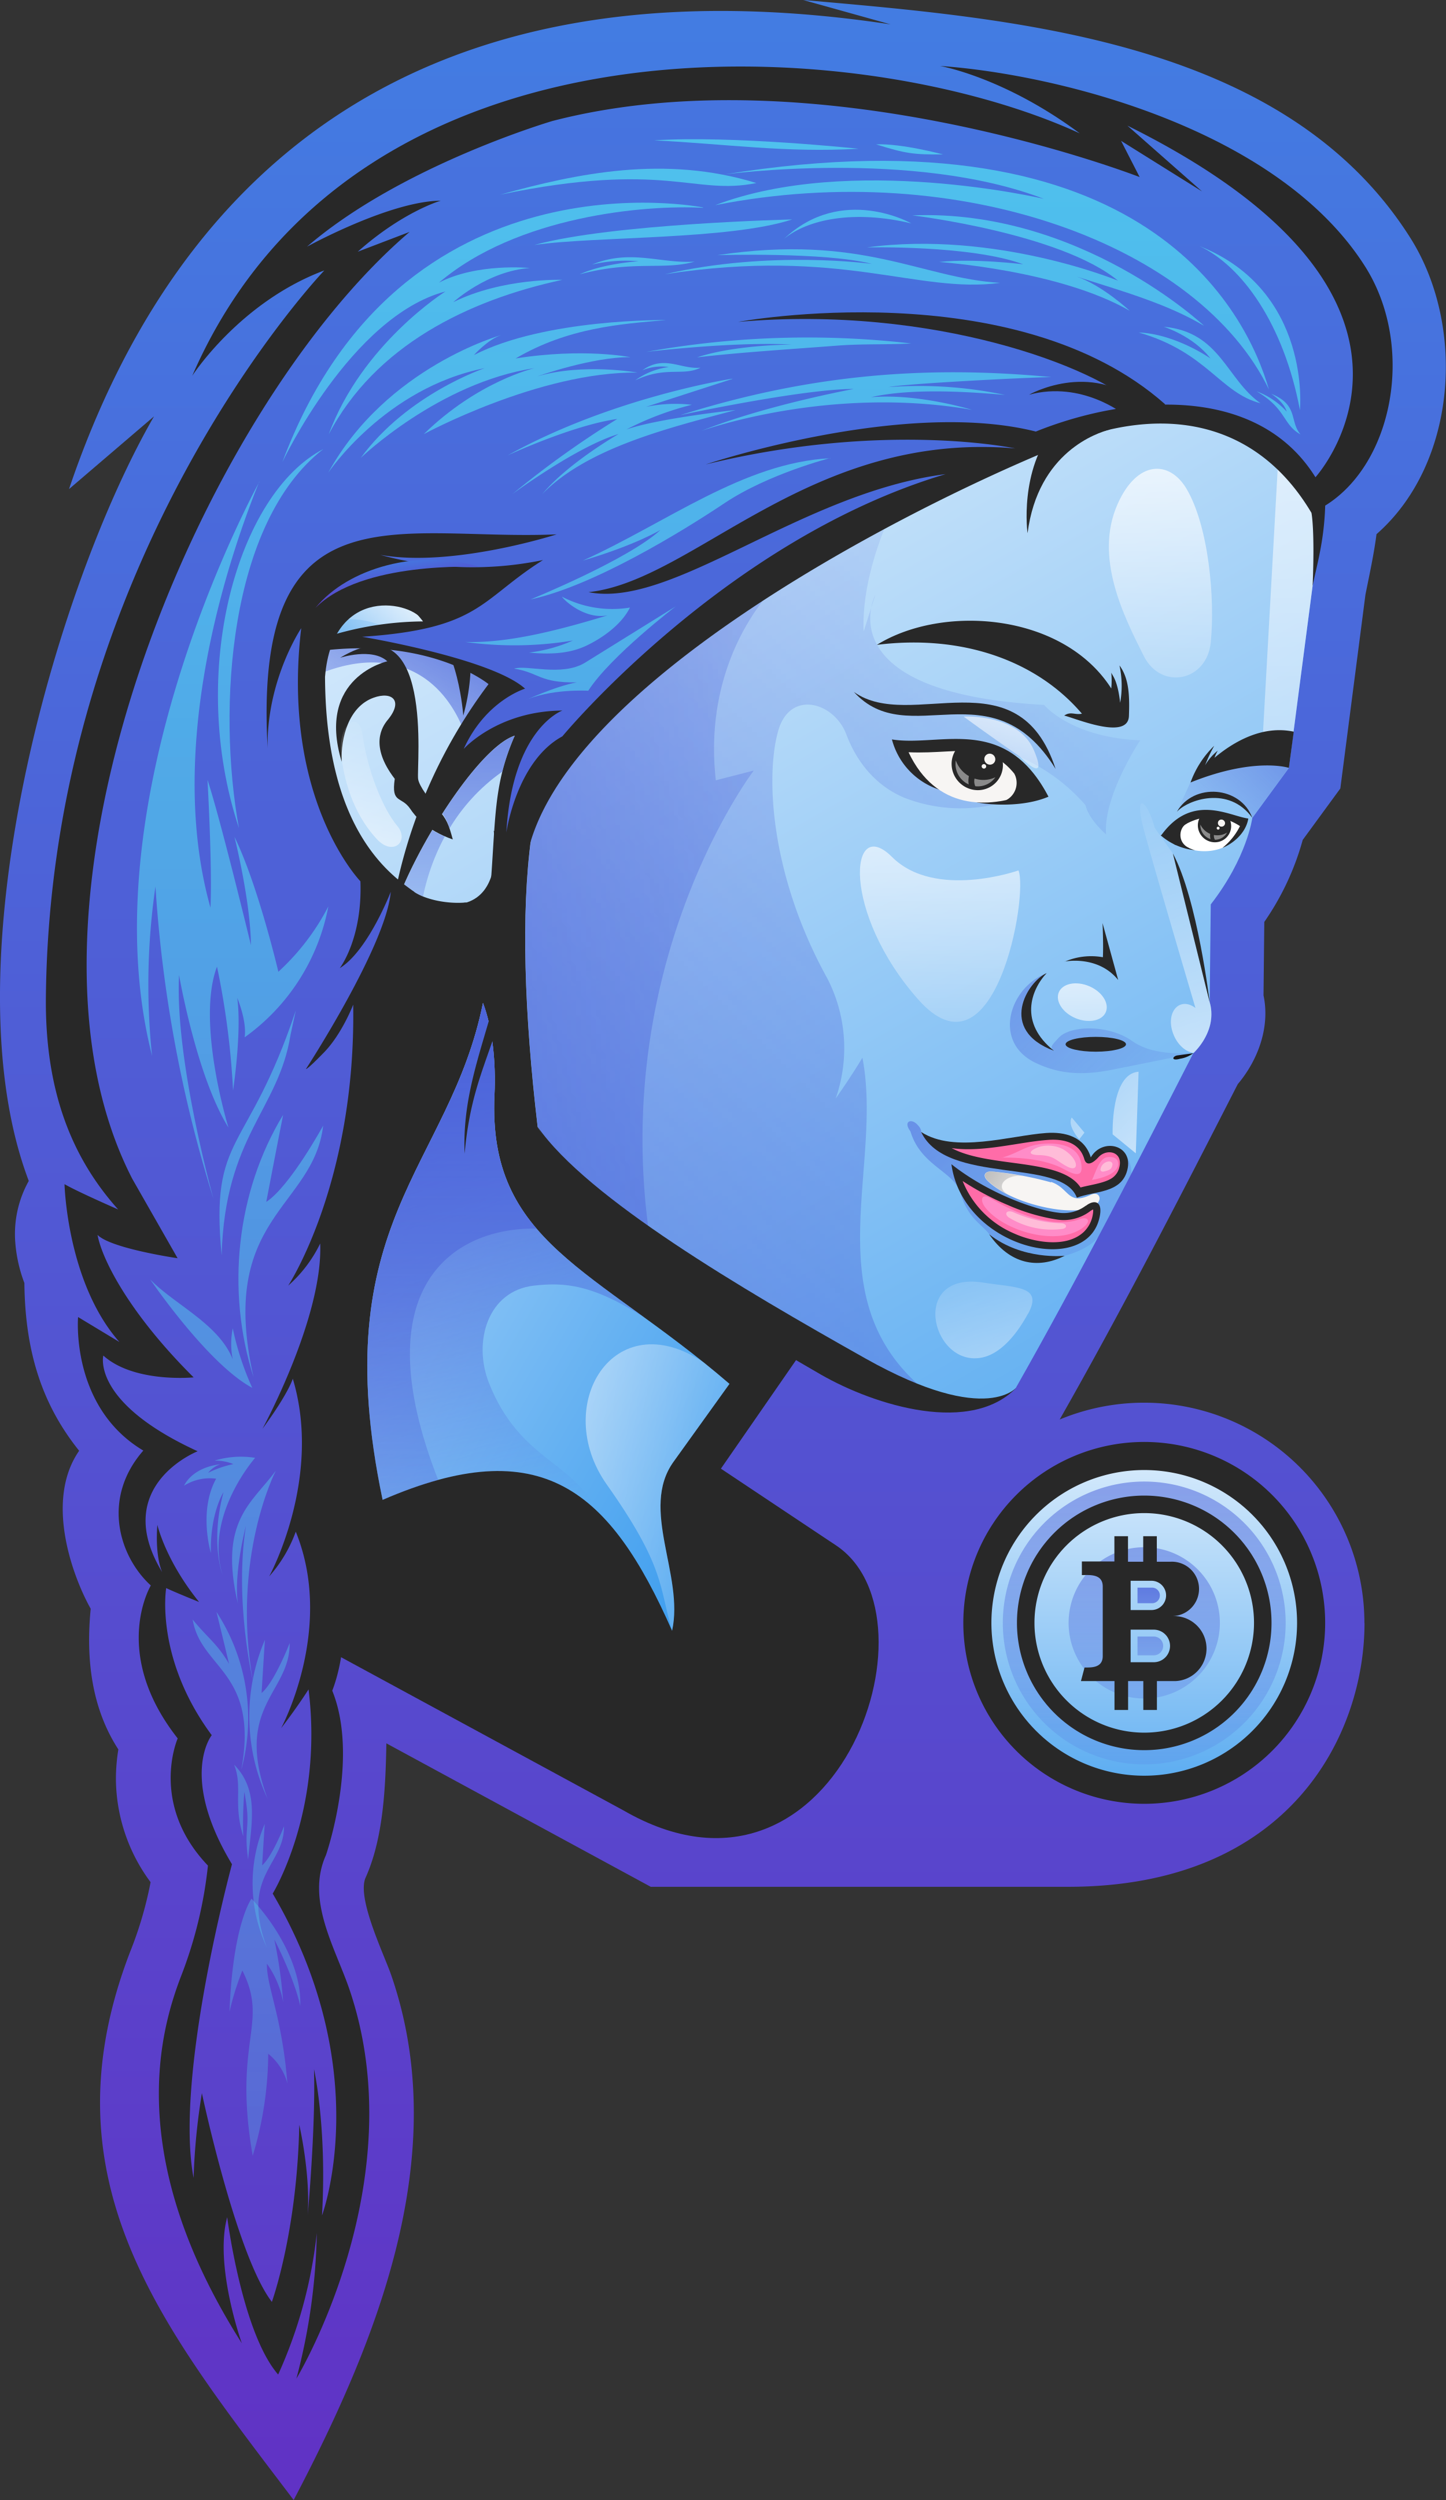
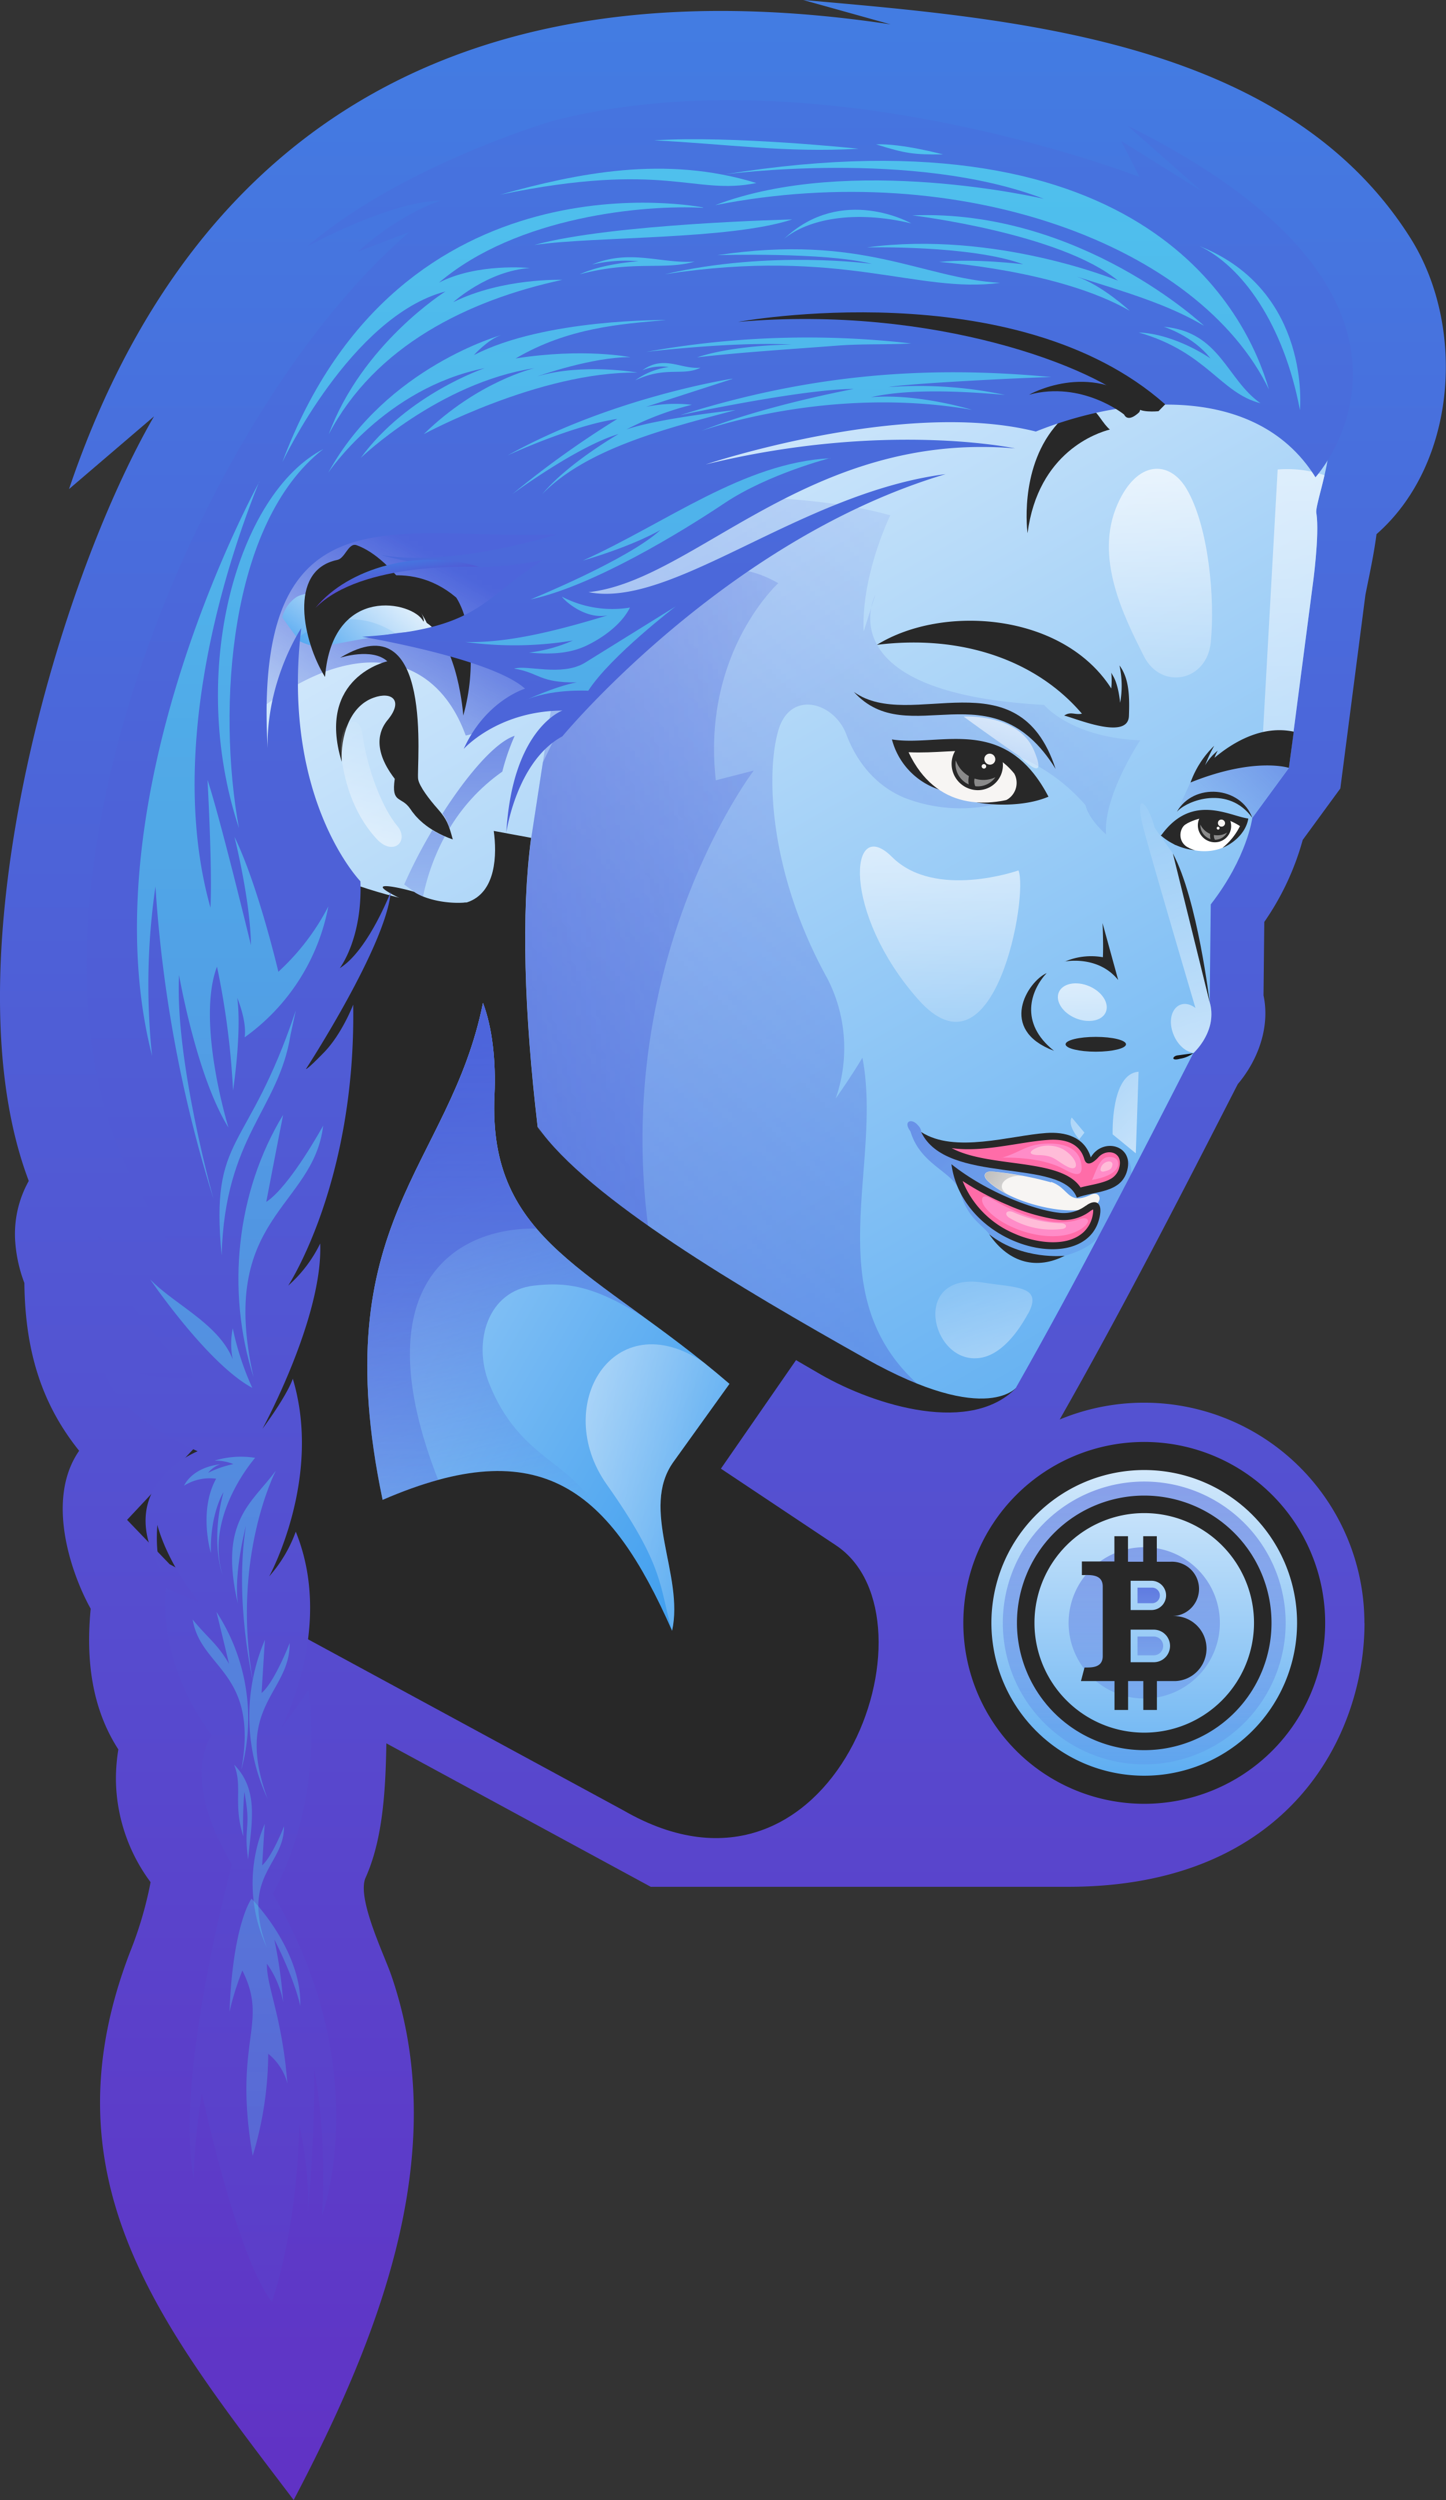
<svg xmlns="http://www.w3.org/2000/svg" xmlns:xlink="http://www.w3.org/1999/xlink" viewBox="0 0 296.52 512.62">
  <rect x="0" y="0" width="296.52" height="512.62" fill="#333333" stroke="none" />
  <defs>
    <style>.cls-1{fill:url(#linear-gradient);}.cls-2{fill:url(#linear-gradient-2);}.cls-3{fill:url(#linear-gradient-3);}.cls-4{fill:url(#linear-gradient-4);}.cls-5{fill:url(#linear-gradient-5);}.cls-6{fill:url(#linear-gradient-6);}.cls-7{fill:url(#linear-gradient-7);}.cls-8{fill:url(#linear-gradient-8);}.cls-9{fill:url(#linear-gradient-9);}.cls-10{fill:url(#linear-gradient-10);}.cls-11{fill:url(#linear-gradient-11);}.cls-12{fill:url(#linear-gradient-12);}.cls-13{fill:url(#linear-gradient-13);}.cls-14{fill:url(#linear-gradient-14);}.cls-15{fill:url(#linear-gradient-15);}.cls-16{fill:url(#linear-gradient-16);}.cls-17{fill:url(#linear-gradient-17);}.cls-18{fill:url(#linear-gradient-18);}.cls-19{fill:url(#linear-gradient-19);}.cls-20{fill:url(#linear-gradient-20);}.cls-21{fill:url(#linear-gradient-21);}.cls-22{fill:url(#linear-gradient-22);}.cls-23{fill:url(#linear-gradient-23);}.cls-24{fill:url(#linear-gradient-24);}.cls-25{fill:url(#linear-gradient-25);}.cls-26{fill:url(#linear-gradient-26);}.cls-27{fill:url(#linear-gradient-27);}.cls-28{fill:url(#linear-gradient-28);}.cls-29{fill:url(#linear-gradient-29);}.cls-30{fill:url(#linear-gradient-30);}.cls-31{fill:url(#linear-gradient-31);}.cls-32{fill:url(#linear-gradient-32);}.cls-33{fill:url(#linear-gradient-33);}.cls-34{fill:url(#linear-gradient-34);}.cls-35{fill:url(#linear-gradient-35);}.cls-36{fill:url(#linear-gradient-36);}.cls-37{fill:url(#linear-gradient-37);}.cls-38{fill:url(#linear-gradient-38);}.cls-39{fill:url(#linear-gradient-39);}.cls-40{fill:url(#linear-gradient-40);}.cls-41{fill:url(#linear-gradient-41);}.cls-42{fill:url(#linear-gradient-42);}.cls-43{fill:url(#linear-gradient-43);}.cls-44{fill:url(#linear-gradient-44);}.cls-45{fill:url(#linear-gradient-45);}.cls-46{fill:url(#linear-gradient-46);}.cls-47{fill:url(#linear-gradient-47);}.cls-48{fill:url(#linear-gradient-48);}.cls-49{fill:url(#linear-gradient-49);}.cls-50{fill:url(#linear-gradient-50);}.cls-51{fill:url(#linear-gradient-51);}.cls-52{fill:url(#linear-gradient-52);}.cls-53{fill:url(#linear-gradient-53);}.cls-54{fill:url(#linear-gradient-54);}.cls-55{fill:url(#linear-gradient-55);}.cls-56{fill:url(#linear-gradient-56);}.cls-57{fill:url(#linear-gradient-57);}.cls-58{fill:url(#linear-gradient-58);}.cls-59{fill:url(#linear-gradient-59);}.cls-60{fill:url(#linear-gradient-60);}.cls-61{fill:url(#linear-gradient-61);}.cls-62{fill:#282828;}.cls-63{fill:url(#linear-gradient-62);}.cls-64{mask:url(#mask);}.cls-65{fill:#4d65db;}.cls-66{fill:url(#linear-gradient-63);}.cls-67{mask:url(#mask-2);}.cls-68{fill:#fff;}.cls-69{mask:url(#mask-3);}.cls-70{mask:url(#mask-4);}.cls-71{mask:url(#mask-5);}.cls-72{mask:url(#mask-6);}.cls-73{mask:url(#mask-7);}.cls-74{fill:#f7f5f3;}.cls-75{fill:#8a8a8a;}.cls-76{mask:url(#mask-8);}.cls-77{mask:url(#mask-9);}.cls-78{mask:url(#mask-10);}.cls-79{mask:url(#mask-11);}.cls-80{mask:url(#mask-12);}.cls-81{mask:url(#mask-13);}.cls-82{fill:#b3b3b3;}.cls-83{mask:url(#mask-14);}.cls-84{mask:url(#mask-15);}.cls-85{fill:url(#linear-gradient-64);}.cls-86{mask:url(#mask-16);}.cls-87{mask:url(#mask-17);}.cls-88{mask:url(#mask-18);}.cls-89{fill:#ff6ca8;}.cls-90{mask:url(#mask-19);}.cls-91{mask:url(#mask-20);}.cls-92{fill:#171717;}.cls-93{fill:#ff8cc8;}.cls-94{fill:#ffbcd8;}.cls-95{fill:url(#linear-gradient-65);}.cls-96{mask:url(#mask-21);}.cls-97{fill:url(#linear-gradient-66);}.cls-98{mask:url(#mask-22);}.cls-99{fill:url(#linear-gradient-67);}.cls-100{fill:url(#linear-gradient-68);}.cls-101{mask:url(#mask-23);}.cls-102{mask:url(#mask-24);}.cls-103{mask:url(#mask-25);}.cls-104{mask:url(#mask-26);}.cls-105{mask:url(#mask-27);}.cls-106{fill:url(#linear-gradient-69);}.cls-107{mask:url(#mask-28);}.cls-108{fill:#53e9f6;}.cls-109{mask:url(#mask-29);}.cls-110{mask:url(#mask-30);}.cls-111{mask:url(#mask-31);}.cls-112{mask:url(#mask-32);}.cls-113{mask:url(#mask-33);}.cls-114{mask:url(#mask-34);}.cls-115{mask:url(#mask-35);}.cls-116{mask:url(#mask-36);}.cls-117{mask:url(#mask-37);}.cls-118{mask:url(#mask-38);}.cls-119{mask:url(#mask-39);}.cls-120{mask:url(#mask-40);}.cls-121{mask:url(#mask-41);}.cls-122{mask:url(#mask-42);}.cls-123{mask:url(#mask-43);}.cls-124{mask:url(#mask-44);}.cls-125{mask:url(#mask-45);}.cls-126{mask:url(#mask-46);}.cls-127{mask:url(#mask-47);}.cls-128{mask:url(#mask-48);}.cls-129{mask:url(#mask-49);}.cls-130{mask:url(#mask-50);}.cls-131{mask:url(#mask-51);}.cls-132{mask:url(#mask-52);}.cls-133{mask:url(#mask-53);}.cls-134{mask:url(#mask-54);}.cls-135{mask:url(#mask-55);}.cls-136{mask:url(#mask-56);}.cls-137{mask:url(#mask-57);}.cls-138{mask:url(#mask-58);}.cls-139{mask:url(#mask-59);}.cls-140{mask:url(#mask-60);}.cls-141{fill:url(#linear-gradient-70);}</style>
    <linearGradient id="linear-gradient" x1="85.55" y1="349.3" x2="58.63" y2="302.69" gradientTransform="matrix(1, 0, 0, -1, 0, 461.44)" gradientUnits="userSpaceOnUse">
      <stop offset="0" stop-color="#fff" />
      <stop offset="1" stop-color="#fff" stop-opacity="0" />
    </linearGradient>
    <linearGradient id="linear-gradient-2" x1="91.7" y1="380.93" x2="70.35" y2="321.42" xlink:href="#linear-gradient" />
    <linearGradient id="linear-gradient-3" x1="210.8" y1="329.79" x2="199.72" y2="288.42" xlink:href="#linear-gradient" />
    <linearGradient id="linear-gradient-4" x1="215.38" y1="139.9" x2="196.55" y2="210.15" xlink:href="#linear-gradient" />
    <linearGradient id="linear-gradient-5" x1="199.98" y1="222.11" x2="213.31" y2="214.41" xlink:href="#linear-gradient" />
    <linearGradient id="linear-gradient-6" x1="171" y1="309.67" x2="247.85" y2="228.47" xlink:href="#linear-gradient" />
    <linearGradient id="linear-gradient-7" x1="221.95" y1="278.48" x2="221.95" y2="216.09" xlink:href="#linear-gradient" />
    <linearGradient id="linear-gradient-8" x1="62.7" y1="170.8" x2="160.3" y2="151.34" xlink:href="#linear-gradient" />
    <linearGradient id="linear-gradient-9" x1="92.78" y1="244.72" x2="117.49" y2="152.51" xlink:href="#linear-gradient" />
    <linearGradient id="linear-gradient-10" x1="92.67" y1="280.95" x2="92.67" y2="104.02" xlink:href="#linear-gradient" />
    <linearGradient id="linear-gradient-11" x1="192.78" y1="321.11" x2="192.78" y2="231.84" xlink:href="#linear-gradient" />
    <linearGradient id="linear-gradient-12" x1="258.92" y1="203.33" x2="232.79" y2="302.79" xlink:href="#linear-gradient" />
    <linearGradient id="linear-gradient-13" x1="146.93" y1="279.4" x2="239.1" y2="187.24" xlink:href="#linear-gradient" />
    <linearGradient id="linear-gradient-14" x1="234.65" y1="223.8" x2="234.65" y2="78.33" xlink:href="#linear-gradient" />
    <linearGradient id="linear-gradient-15" x1="234.65" y1="204.55" x2="234.65" y2="82.96" xlink:href="#linear-gradient" />
    <linearGradient id="linear-gradient-16" x1="235.9" y1="142.42" x2="235.9" y2="109.06" xlink:href="#linear-gradient" />
    <linearGradient id="linear-gradient-17" x1="235.5" y1="142.42" x2="235.5" y2="109.06" xlink:href="#linear-gradient" />
    <linearGradient id="linear-gradient-18" x1="85.86" y1="336.24" x2="87.71" y2="255.32" xlink:href="#linear-gradient" />
    <linearGradient id="linear-gradient-19" x1="97.35" y1="336.51" x2="99.2" y2="255.59" xlink:href="#linear-gradient" />
    <linearGradient id="linear-gradient-20" x1="67.01" y1="266.76" x2="79.74" y2="314.29" xlink:href="#linear-gradient" />
    <linearGradient id="linear-gradient-21" x1="47.74" y1="762.78" x2="47.74" y2="-204.58" xlink:href="#linear-gradient" />
    <linearGradient id="linear-gradient-22" x1="55.49" y1="762.78" x2="55.49" y2="-204.58" xlink:href="#linear-gradient" />
    <linearGradient id="linear-gradient-23" x1="177.55" y1="762.78" x2="177.55" y2="-204.58" xlink:href="#linear-gradient" />
    <linearGradient id="linear-gradient-24" x1="278.89" y1="327.43" x2="242.6" y2="288.98" xlink:href="#linear-gradient" />
    <linearGradient id="linear-gradient-25" x1="101.04" y1="762.78" x2="101.04" y2="-204.58" xlink:href="#linear-gradient" />
    <linearGradient id="linear-gradient-26" x1="101.96" y1="762.78" x2="101.96" y2="-204.58" xlink:href="#linear-gradient" />
    <linearGradient id="linear-gradient-27" x1="127.49" y1="762.78" x2="127.49" y2="-204.58" xlink:href="#linear-gradient" />
    <linearGradient id="linear-gradient-28" x1="256.32" y1="762.78" x2="256.32" y2="-204.58" xlink:href="#linear-gradient" />
    <linearGradient id="linear-gradient-29" x1="203.44" y1="762.78" x2="203.44" y2="-204.58" xlink:href="#linear-gradient" />
    <linearGradient id="linear-gradient-30" x1="212.33" y1="762.78" x2="212.33" y2="-204.58" xlink:href="#linear-gradient" />
    <linearGradient id="linear-gradient-31" x1="173.81" y1="762.78" x2="173.81" y2="-204.58" xlink:href="#linear-gradient" />
    <linearGradient id="linear-gradient-32" x1="155.11" y1="762.78" x2="155.11" y2="-204.58" xlink:href="#linear-gradient" />
    <linearGradient id="linear-gradient-33" x1="186.53" y1="762.78" x2="186.53" y2="-204.58" xlink:href="#linear-gradient" />
    <linearGradient id="linear-gradient-34" x1="245.99" y1="762.78" x2="245.99" y2="-204.58" xlink:href="#linear-gradient" />
    <linearGradient id="linear-gradient-35" x1="-33.61" y1="64.37" x2="252.63" y2="350.62" xlink:href="#linear-gradient" />
    <linearGradient id="linear-gradient-36" x1="262.2" y1="762.78" x2="262.2" y2="-204.58" xlink:href="#linear-gradient" />
    <linearGradient id="linear-gradient-37" x1="170.75" y1="762.78" x2="170.75" y2="-204.58" xlink:href="#linear-gradient" />
    <linearGradient id="linear-gradient-38" x1="136.01" y1="762.78" x2="136.01" y2="-204.58" xlink:href="#linear-gradient" />
    <linearGradient id="linear-gradient-39" x1="128.84" y1="762.78" x2="128.84" y2="-204.58" xlink:href="#linear-gradient" />
    <linearGradient id="linear-gradient-40" x1="159.69" y1="762.78" x2="159.69" y2="-204.58" xlink:href="#linear-gradient" />
    <linearGradient id="linear-gradient-41" x1="136.95" y1="762.78" x2="136.95" y2="-204.58" xlink:href="#linear-gradient" />
    <linearGradient id="linear-gradient-42" x1="130.64" y1="762.78" x2="130.64" y2="-204.58" xlink:href="#linear-gradient" />
    <linearGradient id="linear-gradient-43" x1="139.54" y1="762.78" x2="139.54" y2="-204.58" xlink:href="#linear-gradient" />
    <linearGradient id="linear-gradient-44" x1="122" y1="762.78" x2="122" y2="-204.58" xlink:href="#linear-gradient" />
    <linearGradient id="linear-gradient-45" x1="112.29" y1="762.78" x2="112.29" y2="-204.58" xlink:href="#linear-gradient" />
    <linearGradient id="linear-gradient-46" x1="-17.18" y1="234.31" x2="229.05" y2="300.29" xlink:href="#linear-gradient" />
    <linearGradient id="linear-gradient-47" x1="52.84" y1="762.78" x2="52.84" y2="-204.58" xlink:href="#linear-gradient" />
    <linearGradient id="linear-gradient-48" x1="57.6" y1="762.78" x2="57.6" y2="-204.58" xlink:href="#linear-gradient" />
    <linearGradient id="linear-gradient-49" x1="41.27" y1="762.78" x2="41.27" y2="-204.58" xlink:href="#linear-gradient" />
    <linearGradient id="linear-gradient-50" x1="52.07" y1="762.78" x2="52.07" y2="-204.58" xlink:href="#linear-gradient" />
    <linearGradient id="linear-gradient-51" x1="45.04" y1="762.78" x2="45.04" y2="-204.58" xlink:href="#linear-gradient" />
    <linearGradient id="linear-gradient-52" x1="55.26" y1="762.78" x2="55.26" y2="-204.58" xlink:href="#linear-gradient" />
    <linearGradient id="linear-gradient-53" x1="55.02" y1="762.78" x2="55.02" y2="-204.58" xlink:href="#linear-gradient" />
    <linearGradient id="linear-gradient-54" x1="45.18" y1="762.78" x2="45.18" y2="-204.58" xlink:href="#linear-gradient" />
    <linearGradient id="linear-gradient-55" x1="49.87" y1="762.78" x2="49.87" y2="-204.58" xlink:href="#linear-gradient" />
    <linearGradient id="linear-gradient-56" x1="54.33" y1="762.78" x2="54.33" y2="-204.58" xlink:href="#linear-gradient" />
    <linearGradient id="linear-gradient-57" x1="265.32" y1="477.7" x2="265.32" y2="199.72" xlink:href="#linear-gradient" />
    <linearGradient id="linear-gradient-58" x1="257.65" y1="206.49" x2="206.07" y2="258.07" xlink:href="#linear-gradient" />
    <linearGradient id="linear-gradient-59" x1="251.09" y1="199.92" x2="199.51" y2="251.51" xlink:href="#linear-gradient" />
    <linearGradient id="linear-gradient-60" x1="237.97" y1="392.35" x2="237.97" y2="299.91" xlink:href="#linear-gradient" />
    <linearGradient id="linear-gradient-61" x1="148.26" y1="-75.83" x2="148.27" y2="660.8" gradientTransform="matrix(1, 0, 0, -1, 0, 461.44)" gradientUnits="userSpaceOnUse">
      <stop offset="0" stop-color="#622ec3" />
      <stop offset="1" stop-color="#379aee" />
    </linearGradient>
    <linearGradient id="linear-gradient-62" x1="283.35" y1="111.57" x2="89.97" y2="446.51" gradientTransform="matrix(1, 0, 0, -1, 0, 461.44)" gradientUnits="userSpaceOnUse">
      <stop offset="0" stop-color="#379aee" />
      <stop offset="1" stop-color="#fff" />
    </linearGradient>
    <mask id="mask" x="47.3" y="83.4" width="70.16" height="68.46" maskUnits="userSpaceOnUse">
      <g id="id8">
        <rect class="cls-1" x="47.3" y="83.4" width="70.16" height="68.46" />
      </g>
    </mask>
    <linearGradient id="linear-gradient-63" x1="61.33" y1="322.42" x2="86.58" y2="346.78" xlink:href="#linear-gradient-62" />
    <mask id="mask-2" x="56.86" y="119.93" width="37.13" height="11.89" maskUnits="userSpaceOnUse">
      <g id="id10">
        <rect class="cls-2" x="56.86" y="119.93" width="37.13" height="11.89" />
      </g>
    </mask>
    <mask id="mask-3" x="184.99" y="228.87" width="47.98" height="30.43" maskUnits="userSpaceOnUse">
      <g id="id12">
        <rect class="cls-13" x="184.99" y="228.87" width="47.98" height="30.43" />
      </g>
    </mask>
    <mask id="mask-4" x="240.29" y="154.33" width="25.23" height="14.41" maskUnits="userSpaceOnUse">
      <g id="id14">
        <rect class="cls-24" x="240.29" y="154.33" width="25.23" height="14.41" />
      </g>
    </mask>
    <mask id="mask-5" x="106.67" y="100.62" width="128.17" height="184.14" maskUnits="userSpaceOnUse">
      <g id="id16">
        <rect class="cls-35" x="106.67" y="100.62" width="128.17" height="184.14" />
      </g>
    </mask>
    <mask id="mask-6" x="106.67" y="115.61" width="53.96" height="142.21" maskUnits="userSpaceOnUse">
      <g id="id18">
        <rect class="cls-46" x="106.67" y="115.61" width="53.96" height="142.21" />
      </g>
    </mask>
    <mask id="mask-7" x="257.99" y="95.18" width="14.66" height="56.61" maskUnits="userSpaceOnUse">
      <g id="id20">
        <rect class="cls-57" x="257.99" y="95.18" width="14.66" height="56.61" />
      </g>
    </mask>
    <mask id="mask-8" x="227.11" y="218.72" width="7.41" height="18.81" maskUnits="userSpaceOnUse">
      <g id="id22">
        <rect class="cls-58" x="227.11" y="218.72" width="7.41" height="18.81" />
      </g>
    </mask>
    <mask id="mask-9" x="218.49" y="228.1" width="4.93" height="6.57" maskUnits="userSpaceOnUse">
      <g id="id24">
        <rect class="cls-59" x="218.49" y="228.1" width="4.93" height="6.57" />
      </g>
    </mask>
    <mask id="mask-10" x="226.35" y="95.08" width="23.24" height="44.89" maskUnits="userSpaceOnUse">
      <g id="id26">
        <rect class="cls-60" x="226.35" y="95.08" width="23.24" height="44.89" />
      </g>
    </mask>
    <mask id="mask-11" x="196.57" y="145.88" width="17.42" height="12.72" maskUnits="userSpaceOnUse">
      <g id="id28">
        <rect class="cls-3" x="196.57" y="145.88" width="17.42" height="12.72" />
      </g>
    </mask>
    <mask id="mask-12" x="190.75" y="261.75" width="21.98" height="17.81" maskUnits="userSpaceOnUse">
      <g id="id30">
        <rect class="cls-4" x="190.75" y="261.75" width="21.98" height="17.81" />
      </g>
    </mask>
    <mask id="mask-13" x="200.88" y="239.17" width="9.73" height="6.98" maskUnits="userSpaceOnUse">
      <g id="id32">
        <rect class="cls-5" x="200.88" y="239.17" width="9.73" height="6.98" />
      </g>
    </mask>
    <mask id="mask-14" x="206.06" y="198.49" width="39.66" height="22.57" maskUnits="userSpaceOnUse">
      <g id="id34">
-         <rect class="cls-6" x="206.06" y="198.49" width="39.66" height="22.57" />
-       </g>
+         </g>
    </mask>
    <mask id="mask-15" x="215.89" y="200.59" width="12.11" height="9.81" maskUnits="userSpaceOnUse">
      <g id="id36">
        <rect class="cls-7" x="215.89" y="200.59" width="12.11" height="9.81" />
      </g>
    </mask>
    <linearGradient id="linear-gradient-64" x1="166.46" y1="159.95" x2="-11.59" y2="262.75" xlink:href="#linear-gradient-62" />
    <mask id="mask-16" x="119.07" y="274.6" width="31.56" height="60.86" maskUnits="userSpaceOnUse">
      <g id="id38">
        <rect class="cls-8" x="119.07" y="274.6" width="31.56" height="60.86" />
      </g>
    </mask>
    <mask id="mask-17" x="74.28" y="204.63" width="58.96" height="106.12" maskUnits="userSpaceOnUse">
      <g id="id40">
        <rect class="cls-9" x="74.28" y="204.63" width="58.96" height="106.12" />
      </g>
    </mask>
    <mask id="mask-18" x="74.28" y="204.63" width="36.78" height="103.98" maskUnits="userSpaceOnUse">
      <g id="id42">
        <rect class="cls-10" x="74.28" y="204.63" width="36.78" height="103.98" />
      </g>
    </mask>
    <mask id="mask-19" x="175.3" y="172.54" width="34.95" height="38.04" maskUnits="userSpaceOnUse">
      <g id="id44">
        <rect class="cls-11" x="175.3" y="172.54" width="34.95" height="38.04" />
      </g>
    </mask>
    <mask id="mask-20" x="232.74" y="163.66" width="16.71" height="53.24" maskUnits="userSpaceOnUse">
      <g id="id46">
        <rect class="cls-12" x="232.74" y="163.66" width="16.71" height="53.24" />
      </g>
    </mask>
    <linearGradient id="linear-gradient-65" x1="234.65" y1="76.28" x2="234.65" y2="184.35" xlink:href="#linear-gradient-62" />
    <mask id="mask-21" x="204.62" y="302.75" width="60.04" height="60.03" maskUnits="userSpaceOnUse">
      <g id="id48">
        <rect class="cls-14" x="204.62" y="302.75" width="60.04" height="60.03" />
      </g>
    </mask>
    <linearGradient id="linear-gradient-66" x1="234.65" y1="68.83" x2="234.65" y2="184.35" xlink:href="#linear-gradient-62" />
    <mask id="mask-22" x="218.09" y="316.22" width="33.1" height="33.09" maskUnits="userSpaceOnUse">
      <g id="id50">
        <rect class="cls-15" x="218.09" y="316.22" width="33.1" height="33.09" />
      </g>
    </mask>
    <linearGradient id="linear-gradient-67" x1="235.5" y1="68.83" x2="235.5" y2="184.35" xlink:href="#linear-gradient-62" />
    <linearGradient id="linear-gradient-68" x1="235.9" y1="68.83" x2="235.9" y2="184.35" xlink:href="#linear-gradient-62" />
    <mask id="mask-23" x="232.22" y="334.53" width="7.34" height="5.94" maskUnits="userSpaceOnUse">
      <g id="id52">
        <rect class="cls-16" x="232.22" y="334.53" width="7.34" height="5.94" />
      </g>
    </mask>
    <mask id="mask-24" x="232.22" y="324.51" width="6.54" height="5.27" maskUnits="userSpaceOnUse">
      <g id="id54">
        <rect class="cls-17" x="232.22" y="324.51" width="6.54" height="5.27" />
      </g>
    </mask>
    <mask id="mask-25" x="81.84" y="169.19" width="10.4" height="15.67" maskUnits="userSpaceOnUse">
      <g id="id56">
        <rect class="cls-18" x="81.84" y="169.19" width="10.4" height="15.67" />
      </g>
    </mask>
    <mask id="mask-26" x="89.7" y="149.84" width="16.92" height="21" maskUnits="userSpaceOnUse">
      <g id="id58">
        <rect class="cls-19" x="89.7" y="149.84" width="16.92" height="21" />
      </g>
    </mask>
    <mask id="mask-27" x="68.81" y="146.93" width="14.55" height="27.71" maskUnits="userSpaceOnUse">
      <g id="id60">
        <rect class="cls-20" x="68.81" y="146.93" width="14.55" height="27.71" />
      </g>
    </mask>
    <linearGradient id="linear-gradient-69" x1="147.58" y1="-128.73" x2="147.57" y2="747.7" xlink:href="#linear-gradient-61" />
    <mask id="mask-28" x="27.07" y="97.75" width="41.34" height="149.21" maskUnits="userSpaceOnUse">
      <g id="id62">
        <rect class="cls-21" x="27.07" y="97.75" width="41.34" height="149.21" />
      </g>
    </mask>
    <mask id="mask-29" x="43.65" y="91.05" width="23.68" height="79.8" maskUnits="userSpaceOnUse">
      <g id="id64">
        <rect class="cls-22" x="43.65" y="91.05" width="23.68" height="79.8" />
      </g>
    </mask>
    <mask id="mask-30" x="138.47" y="75.29" width="78.15" height="14.11" maskUnits="userSpaceOnUse">
      <g id="id66">
        <rect class="cls-23" x="138.47" y="75.29" width="78.15" height="14.11" />
      </g>
    </mask>
    <mask id="mask-31" x="56.86" y="40.52" width="88.35" height="55.28" maskUnits="userSpaceOnUse">
      <g id="id68">
        <rect class="cls-25" x="56.86" y="40.52" width="88.35" height="55.28" />
      </g>
    </mask>
    <mask id="mask-32" x="66.27" y="64.59" width="71.37" height="33.38" maskUnits="userSpaceOnUse">
      <g id="id70">
        <rect class="cls-26" x="66.27" y="64.59" width="71.37" height="33.38" />
      </g>
    </mask>
    <mask id="mask-33" x="103.06" y="76.61" width="48.85" height="25.73" maskUnits="userSpaceOnUse">
      <g id="id72">
        <rect class="cls-27" x="103.06" y="76.61" width="48.85" height="25.73" />
      </g>
    </mask>
    <mask id="mask-34" x="244.95" y="49.43" width="22.73" height="35.71" maskUnits="userSpaceOnUse">
      <g id="id74">
        <rect class="cls-28" x="244.95" y="49.43" width="22.73" height="35.71" />
      </g>
    </mask>
    <mask id="mask-35" x="145.62" y="31.94" width="115.63" height="48.96" maskUnits="userSpaceOnUse">
      <g id="id76">
        <rect class="cls-29" x="145.62" y="31.94" width="115.63" height="48.96" />
      </g>
    </mask>
    <mask id="mask-36" x="176.71" y="43.07" width="71.24" height="24.78" maskUnits="userSpaceOnUse">
      <g id="id78">
        <rect class="cls-30" x="176.71" y="43.07" width="71.24" height="24.78" />
      </g>
    </mask>
    <mask id="mask-37" x="159.7" y="41.97" width="28.22" height="8.08" maskUnits="userSpaceOnUse">
      <g id="id80">
        <rect class="cls-31" x="159.7" y="41.97" width="28.22" height="8.08" />
      </g>
    </mask>
    <mask id="mask-38" x="133.1" y="27.5" width="44.01" height="4.27" maskUnits="userSpaceOnUse">
      <g id="id82">
        <rect class="cls-32" x="133.1" y="27.5" width="44.01" height="4.27" />
      </g>
    </mask>
    <mask id="mask-39" x="178.62" y="28.54" width="15.82" height="4.18" maskUnits="userSpaceOnUse">
      <g id="id84">
        <rect class="cls-33" x="178.62" y="28.54" width="15.82" height="4.18" />
      </g>
    </mask>
    <mask id="mask-40" x="232.45" y="65.92" width="27.07" height="17.77" maskUnits="userSpaceOnUse">
      <g id="id86">
        <rect class="cls-34" x="232.45" y="65.92" width="27.07" height="17.77" />
      </g>
    </mask>
    <mask id="mask-41" x="256.65" y="79.21" width="11.09" height="10.91" maskUnits="userSpaceOnUse">
      <g id="id88">
-         <rect class="cls-36" x="256.65" y="79.21" width="11.09" height="10.91" />
-       </g>
+         </g>
    </mask>
    <mask id="mask-42" x="135.33" y="50.07" width="70.83" height="9.35" maskUnits="userSpaceOnUse">
      <g id="id90">
        <rect class="cls-37" x="135.33" y="50.07" width="70.83" height="9.35" />
      </g>
    </mask>
    <mask id="mask-43" x="108.54" y="43.93" width="54.94" height="7.31" maskUnits="userSpaceOnUse">
      <g id="id92">
        <rect class="cls-38" x="108.54" y="43.93" width="54.94" height="7.31" />
      </g>
    </mask>
    <mask id="mask-44" x="101.54" y="33.55" width="54.6" height="7.4" maskUnits="userSpaceOnUse">
      <g id="id94">
        <rect class="cls-39" x="101.54" y="33.55" width="54.6" height="7.4" />
      </g>
    </mask>
    <mask id="mask-45" x="131.46" y="68.17" width="56.46" height="6.15" maskUnits="userSpaceOnUse">
      <g id="id96">
        <rect class="cls-40" x="131.46" y="68.17" width="56.46" height="6.15" />
      </g>
    </mask>
    <mask id="mask-46" x="129.21" y="73.4" width="15.48" height="5.59" maskUnits="userSpaceOnUse">
      <g id="id98">
        <rect class="cls-41" x="129.21" y="73.4" width="15.48" height="5.59" />
      </g>
    </mask>
    <mask id="mask-47" x="117.81" y="51.71" width="25.65" height="5.59" maskUnits="userSpaceOnUse">
      <g id="id100">
        <rect class="cls-42" x="117.81" y="51.71" width="25.65" height="5.59" />
      </g>
    </mask>
    <mask id="mask-48" x="107.74" y="92.87" width="63.59" height="31.09" maskUnits="userSpaceOnUse">
      <g id="id102">
        <rect class="cls-43" x="107.74" y="92.87" width="63.59" height="31.09" />
      </g>
    </mask>
    <mask id="mask-49" x="104.39" y="123.3" width="35.21" height="21.47" maskUnits="userSpaceOnUse">
      <g id="id104">
        <rect class="cls-44" x="104.39" y="123.3" width="35.21" height="21.47" />
      </g>
    </mask>
    <mask id="mask-50" x="94.34" y="121.31" width="35.89" height="13.73" maskUnits="userSpaceOnUse">
      <g id="id106">
        <rect class="cls-45" x="94.34" y="121.31" width="35.89" height="13.73" />
      </g>
    </mask>
    <mask id="mask-51" x="43.96" y="206.12" width="17.75" height="52.35" maskUnits="userSpaceOnUse">
      <g id="id108">
        <rect class="cls-47" x="43.96" y="206.12" width="17.75" height="52.35" />
      </g>
    </mask>
    <mask id="mask-52" x="47.87" y="227.56" width="19.46" height="55.9" maskUnits="userSpaceOnUse">
      <g id="id110">
        <rect class="cls-48" x="47.87" y="227.56" width="19.46" height="55.9" />
      </g>
    </mask>
    <mask id="mask-53" x="29.77" y="261.32" width="23" height="24.3" maskUnits="userSpaceOnUse">
      <g id="id112">
        <rect class="cls-49" x="29.77" y="261.32" width="23" height="24.3" />
      </g>
    </mask>
    <mask id="mask-54" x="46.56" y="300.59" width="11.01" height="45.13" maskUnits="userSpaceOnUse">
      <g id="id114">
        <rect class="cls-50" x="46.56" y="300.59" width="11.01" height="45.13" />
      </g>
    </mask>
    <mask id="mask-55" x="36.71" y="297.66" width="16.65" height="26.22" maskUnits="userSpaceOnUse">
      <g id="id116">
        <rect class="cls-51" x="36.71" y="297.66" width="16.65" height="26.22" />
      </g>
    </mask>
    <mask id="mask-56" x="50.07" y="335.19" width="10.37" height="34.68" maskUnits="userSpaceOnUse">
      <g id="id118">
        <rect class="cls-52" x="50.07" y="335.19" width="10.37" height="34.68" />
      </g>
    </mask>
    <mask id="mask-57" x="50.75" y="372.91" width="8.53" height="27.45" maskUnits="userSpaceOnUse">
      <g id="id120">
        <rect class="cls-53" x="50.75" y="372.91" width="8.53" height="27.45" />
      </g>
    </mask>
    <mask id="mask-58" x="38.45" y="329.48" width="13.45" height="34.29" maskUnits="userSpaceOnUse">
      <g id="id122">
        <rect class="cls-54" x="38.45" y="329.48" width="13.45" height="34.29" />
      </g>
    </mask>
    <mask id="mask-59" x="46.99" y="360.8" width="5.75" height="21.53" maskUnits="userSpaceOnUse">
      <g id="id124">
        <rect class="cls-55" x="46.99" y="360.8" width="5.75" height="21.53" />
      </g>
    </mask>
    <mask id="mask-60" x="46.02" y="388.31" width="16.62" height="54.77" maskUnits="userSpaceOnUse">
      <g id="id126">
        <rect class="cls-56" x="46.02" y="388.31" width="16.62" height="54.77" />
      </g>
    </mask>
    <linearGradient id="linear-gradient-70" x1="81.94" y1="337.58" x2="80.02" y2="350.41" xlink:href="#linear-gradient-61" />
  </defs>
  <g id="Слой_2" data-name="Слой 2">
    <g id="Layer_1" data-name="Layer 1">
      <path class="cls-61" d="M279.79,332.76a45.18,45.18,0,0,0-62.49-41.69c12.85-22.58,24.69-45.65,36.52-68.77,4.22-5,6.64-11.77,5.28-18.19l.16-15.07a55.15,55.15,0,0,0,7.88-16.82l7.71-10.54L280,121.94c.8-4,1.73-8.24,2.27-12.41,16.47-14.43,18.39-42.52,7-60.65C263.64,8.16,208.14,3.82,164.71,0l17.92,5C87.26-9.39,36.57,34.08,14.15,100.29L31.58,85.38C11.27,120.57-10.83,198.07,5.9,242.15a22.32,22.32,0,0,0-2.77,12.58A29.86,29.86,0,0,0,5,263.08c.15,14.79,4,25.37,11.23,34.4C9,307.91,15.15,323.76,18.6,329.87c-1,10.21.14,20.32,5.67,28.85a37.64,37.64,0,0,0-.5,6.22,35.85,35.85,0,0,0,7.11,21,77.75,77.75,0,0,1-4.18,14.24c-18.19,47.19,7,77.39,33.52,112.45,17-32.39,32.73-70.84,20-107.64-1.46-4.24-7.13-15.84-5.24-20,3.53-7.86,4.09-17.91,4.25-27.52l54.22,29.42H219c45.6,0,60.81-31.27,60.81-54.08Z" />
      <path class="cls-62" d="M166,274.9l-18.17,26.25,23.68,15.78c22.25,15-.53,79.19-43.65,54.3L34.78,320.74l-8.72-9.09,23.15-24.73,1-38,4.51-33.72,23.56-42.45L92.55,171l28.33-11.65,25.07,51s25.38,44.87,20,64.57Z" />
      <path class="cls-62" d="M234.64,295.67a37.1,37.1,0,1,0,37.1,37.1A37.1,37.1,0,0,0,234.64,295.67Z" />
      <path class="cls-63" d="M208.24,284.71C221,262.24,232.91,239,244.68,216c5.33-5.33,3.38-10.45,3.38-10.45l.22-20.1c7.49-9.65,8.52-17.72,8.52-17.72l7.49-10.25,4.87-37.29s1.49-10.56.77-15,22.16-51-46.43-36.92S60.69,52.72,50.89,131.1s-15,36.6-15,36.6c20,5.78,44.89,20.12,59.88,17.33,6.06-2,6.13-9.94,5.48-14.65l7.67,1.42c-2.09,15.38-1.41,36,1.33,59.28,14.89,24.42,34.68,33,55.91,46,11.78,6.76,33,16.82,42.06,7.6Z" />
      <g class="cls-64">
        <path class="cls-65" d="M81.21,84.77c-16.06,8-27.27,22-30.32,46.33-.88,7.11-1.73,13.22-2.55,18.48C70.88,129.26,89.07,133,95.5,150.82c24.33-4.93,29.76-60.87,3.82-65.48a69.75,69.75,0,0,0-18.11-.57Z" />
      </g>
      <path class="cls-66" d="M65.14,121.54s-3.12,0-4.5,1a7,7,0,0,0-2.74,4c0,.22,3.39,4.68,3.53,4.94a15.49,15.49,0,0,0,2.77,1s4-.26,4.87-.47,10.23-1.88,12-2.16,4.68-.22,6.7-1,8.93-3.45,2.41-5.51A60.7,60.7,0,0,0,65.14,121.54Z" />
      <g class="cls-67">
        <path class="cls-68" d="M65.14,121.54s-3.12,0-4.5,1a7,7,0,0,0-2.74,4c0,.17,2.12,3,3.08,4.31,2.24-1.73,10.56-7.17,20.12-1,1.8-.29,4.68-.22,6.7-1s8.93-3.45,2.41-5.51A60.7,60.7,0,0,0,65.14,121.54Z" />
      </g>
      <g class="cls-69">
        <path class="cls-65" d="M188.89,232.11s.17-.68-1-1.72-2.68-.37-1.19,1.6c2.13,7.13,9,8.2,10.29,12.71,1.47,5.08,4.28,6.28,5.89,8.39,0,0,6.55,7.56,15.49,4.4,2-.53,5.92-2,7.19-4.43q3.22-6.12,6.41-12.27a6.15,6.15,0,0,0-.77-3.43s-4.77,6.57-12.7,3.4-23.85-.24-29.57-8.65Z" />
      </g>
      <g class="cls-70">
        <path class="cls-65" d="M256.8,167.7l7.49-10.25.19-1.48c-4.56-.91-13.39-1.6-20.36,4.44l-2.79,6.05s1.9-3.39,9.64-3.32c0,0,4.61,1.64,5.83,4.56Z" />
      </g>
      <g class="cls-71">
        <path class="cls-65" d="M108.94,171.8c-2.09,15.37-1.41,36,1.33,59.28,9.83,16.12,47.05,48,77.8,52.64-20.39-18.63-7-44.9-11.22-66.84-2.56,4.27-5.48,8.36-5.48,8.36a31.24,31.24,0,0,0-1.69-24.57C157.92,179.44,157,159.18,159.54,150c2.34-8.66,11.47-6.1,14,.56,1.29,3.43,4.43,9.85,11.87,13a31.58,31.58,0,0,0,18.49,1.41c-10.43-.71-17.57-10.69-17.57-10.69l14.12-1.65a37.76,37.76,0,0,1,22.13,12.45c.78,3.11,4.23,6,4.23,6-.6-7.87,7-19.28,7-19.28-14.27-.6-19.71-7.26-19.71-7.26-45.12-2.47-34.58-22.65-34.58-22.65l-2.42,7.61c-.52-11.59,5.46-23.83,5.46-23.83-14.71-4.19-37.75-4.71-62.94-3.37L108.94,171.8Z" />
      </g>
      <g class="cls-72">
        <path class="cls-65" d="M108.94,171.8c-2.09,15.38-1.41,36,1.33,59.28a90.21,90.21,0,0,0,23.43,25.7C123.85,198.3,154.57,158,154.57,158l-7.78,2c-2.94-26.11,12.8-40.41,12.8-40.41-21-12.27-39.17,17.51-48.27,36.76l-2.38,15.51Z" />
      </g>
      <g class="cls-73">
        <path class="cls-68" d="M265.16,150.75l4-30.59s1.49-10.56.77-15c-.15-.94.79-3.86,1.68-7.71A23.79,23.79,0,0,0,262,96.27l-3,53.82Z" />
      </g>
      <path class="cls-62" d="M231.5,146.81c.14-3.94.08-7.66-1.94-10.36a19.43,19.43,0,0,1,.14,7.65c-.52-4.65-1.56-5.52-1.82-6.18a17.64,17.64,0,0,1,0,3.25c-9.93-15.53-34.57-17.31-48.07-8.94,17.35-2.19,32.73,3.16,42.05,14.11-1.45.31-2.28-.53-3.63.39C220.35,147.2,231.32,151.93,231.5,146.81Z" />
      <path class="cls-62" d="M215,163.36c-8.92-17.09-22.23-10.14-32.1-11.74a14.75,14.75,0,0,0,10.33,10.48,38.09,38.09,0,0,0,6.24,1.05c.68.23.11,1.21.88,1.38,2.24.48,9.32,1.1,14.65-1.17Z" />
      <path class="cls-74" d="M210.66,162.75c-6.41-12.07-12.92-8-24.35-8.5C191.93,166.14,202.67,165.85,210.66,162.75Z" />
      <path class="cls-62" d="M211.71,163.13c1-2.12-1.11-4.26-3.7-4.47a4,4,0,0,1-1.63,5.38,7.22,7.22,0,0,0,5.33-.91Z" />
      <path class="cls-62" d="M175.1,141.88c11.21,12.37,28.35-5.31,41.36,15.78C208.78,134.09,186.74,150.23,175.1,141.88Z" />
      <path class="cls-62" d="M249.05,155.38c3.92-3.28,9.81-6.72,16.25-5.35l-1,7.42s-7-2.3-20.17,3a19.85,19.85,0,0,1,4.86-7.53,30.94,30.94,0,0,0-1.87,4,10.87,10.87,0,0,1,2.6-3A7.41,7.41,0,0,0,249.05,155.38Z" />
      <path class="cls-62" d="M256.8,167.7c-4.83-6.7-13.27-3.69-15.47-1.24C244.77,160.42,254.42,161.19,256.8,167.7Z" />
      <path class="cls-62" d="M205.53,155.74l-.36-.27h0c-2.68-1.76-5.62-1.89-9.1-1.79a5.11,5.11,0,0,0-.93,2.86,5.4,5.4,0,0,0,5.16,5.48,5.14,5.14,0,0,0,5.36-5.05A5,5,0,0,0,205.53,155.74Z" />
      <path class="cls-62" d="M205.27,155.54l-.11-.07a11.9,11.9,0,0,0-6.32-1.79,3.51,3.51,0,0,0,2.9,5.32,3.38,3.38,0,0,0,3.53-3.32v-.14Z" />
      <path class="cls-75" d="M196,155.92a4.58,4.58,0,0,0,4.33,5.32,4.4,4.4,0,0,0,3.79-1.87,5.77,5.77,0,0,1-2.72.55,6,6,0,0,1-5.4-4Z" />
      <path class="cls-74" d="M203,154.54a1.1,1.1,0,0,0-1.15,1.08,1.16,1.16,0,0,0,1.1,1.17,1.09,1.09,0,0,0,1.15-1.08A1.16,1.16,0,0,0,203,154.54Z" />
      <path class="cls-74" d="M201.77,156.68a.46.46,0,0,0-.47.44.48.48,0,0,0,.45.48.46.46,0,0,0,.48-.44.48.48,0,0,0-.46-.48Z" />
      <path class="cls-62" d="M84.94,182.88c2.2,1.53,6.82,2.58,10.85,2.15a19.54,19.54,0,0,1-14.48-1.19C73.86,180.06,83.33,182.33,84.94,182.88Z" />
      <path class="cls-62" d="M227.59,88.08c-2.49.63-14.72,4.54-16.88,21.26,0,0-1.8-12.83,5.55-21.76s8.36-2,11.33.5Z" />
      <path class="cls-62" d="M89.81,165.92c-1.78-2-3.85-4.71-4.07-6.18-.39-2.62,3.47-36.64-16-24.86,0,0,6.55-2.16,9.69.72,0,0-14.66,3.2-9.36,20.6-.21-4.92,1.42-11.28,6.52-13.13,3.83-1.39,6.22.62,2.85,4.63-1,1.25-3.76,5.16,1.51,12-.75,5.22,1.35,3.42,3.2,6.19.91,1.36,3.18,4.3,8.7,6.24C92,169,91.62,168,89.81,165.92Z" />
      <path class="cls-62" d="M95,146.73s-1-14.69-7.49-19c0,0-4.61-10.67-15.06-7.65,0,0,11-6.12,21.11,2.45,2.89,4.51,4.24,14.22,1.44,24.21Z" />
      <path class="cls-62" d="M218.33,257.49s-8.64,1-15.49-4.4C207,259.15,212.74,260.35,218.33,257.49Z" />
      <path class="cls-62" d="M208.75,284.18s-5.91,8.64-31.27-5.62-57-32.85-67.21-47.48c12,22.06,34.39,37.18,58,50.74,11.13,6.4,31.19,12.64,40.5,2.36Z" />
      <path class="cls-62" d="M200,159.17a2.52,2.52,0,0,0,.33,2.6l-1.36-.22c-.16,0-.66-1.08-.19-2.8s.66-.31,1.22.42Z" />
      <path class="cls-68" d="M239.82,171.55l1.62-2.37,4-1.66,2.92-.63L252,167l1.62,1.28,1.59,1.27a9.76,9.76,0,0,1-4.49,4.28c-4.11,1.65-8.87.22-10.87-2.25Z" />
      <path class="cls-62" d="M238.08,171.34c6.33-8.85,14-4,17.9-3.5-.53,3.26-3.58,5.36-5.29,6a13.24,13.24,0,0,0,3.58-4.45c-5.17-3.38-10.64-1.75-14.45,2.2-.58-.18-1.19-.54-1.74-.21Z" />
      <path class="cls-62" d="M238.08,171.34a12.54,12.54,0,0,0,7,3s-2.51-.51-5.67-3.63a3,3,0,0,0-1.37.61Z" />
      <path class="cls-62" d="M243.43,168.85c-1.61.66-2.21,3.88.48,5.08l-3-.73-1.23-.91-.61-.82s4-3.3,4.34-2.62Z" />
      <path class="cls-62" d="M252.29,168.29a1.65,1.65,0,0,0-.25-.15h0c-1.85-.94-3.75-.82-6-.5a3.33,3.33,0,0,0-.39,1.91,3.49,3.49,0,0,0,3.71,3.15,3.32,3.32,0,0,0,3.09-3.63,3.39,3.39,0,0,0-.17-.78Z" />
      <path class="cls-62" d="M252.11,168.18l-.08-.05a7.78,7.78,0,0,0-4.19-.69,2.17,2.17,0,0,0-.19,1.14,2.29,2.29,0,0,0,2.43,2.07,2.19,2.19,0,0,0,2-2.39v-.08Z" />
      <path class="cls-75" d="M246.16,169.08a3.09,3.09,0,0,0,0,.43,3,3,0,0,0,3.16,2.68,2.82,2.82,0,0,0,2.3-1.47,3.68,3.68,0,0,1-1.71.55,3.85,3.85,0,0,1-3.75-2.19Z" />
      <path class="cls-74" d="M250.41,168.05a.71.71,0,0,0-.66.78.74.74,0,0,0,.79.67.71.71,0,0,0,.67-.77.77.77,0,0,0-.8-.68Z" />
      <path class="cls-74" d="M249.77,169.52a.28.28,0,0,0-.27.32.3.3,0,0,0,.32.27.28.28,0,0,0,.27-.31A.3.3,0,0,0,249.77,169.52Z" />
      <path class="cls-62" d="M249,170.89a1.62,1.62,0,0,0,.4,1.65l-.9,0c-.09,0-.49-.64-.31-1.78S248.55,170.46,249,170.89Z" />
      <g class="cls-76">
        <path class="cls-68" d="M233.48,219.76l-.57,16.73-4.75-3.89S227.73,220.15,233.48,219.76Z" />
      </g>
      <g class="cls-77">
        <path class="cls-68" d="M219.78,229.14l2.6,3.11-1.08,1.38s-2.55-2.89-1.52-4.49Z" />
      </g>
      <g class="cls-78">
        <path class="cls-68" d="M248.28,131.74c-.81,8-10.18,9.87-13.74,2.76-4.16-8.28-10.21-20.28-5.35-31.17,4-9,10.59-9,14.09-3.16C247.87,107.88,249.18,122.8,248.28,131.74Z" />
      </g>
      <g class="cls-79">
        <path class="cls-68" d="M197.61,146.94s11.15-.69,14.39,6.87-2.85,1.34-2.85,1.34S202.71,150.7,197.61,146.94Z" />
      </g>
      <g class="cls-80">
        <path class="cls-68" d="M210.8,269.37c-1.92,3.54-5.45,8.61-10.14,9.11-9.84,1.06-14-17.85,1-15.48,6.8,1.07,12.27.65,9.17,6.37Z" />
      </g>
      <path class="cls-74" d="M215.52,242.44a67.6,67.6,0,0,0-12-2.21c-1.53-.17-2.15.78-1,1.89,3,3,9.21,5.23,14.36,5.88,4.48.57,8.09-.15,8.57-2,.18-.65-.34-1.66-1.8-1-4.75,2.25-4.36-1.39-8.1-2.64Z" />
      <g class="cls-81">
        <path class="cls-82" d="M209.57,241.08c-1.75-.3-3.78-.6-6-.85-1.53-.17-2.15.78-1,1.89a16.64,16.64,0,0,0,4.48,3c-3.34-1.59-1-4.32,2.6-4Z" />
      </g>
      <g class="cls-83">
        <path class="cls-65" d="M244.68,216s-8.59,1.76-16.53,3.33c-5.56,1.11-10.55,1.14-15.85-1.42-8.88-4.3-5.25-15.5,2.33-18.35,0,0-4.08,1.62-4.13,7.54a9.33,9.33,0,0,0,5.64,8.4l.28.15c-1.44-.81-.68-1.35.65-2.83,2.32-2.58,10.18-2.79,15,.58,3.62,2.56,8.12,2.65,12.65,2.6Z" />
      </g>
      <path class="cls-62" d="M218.3,197.17s6.82-1.4,11,3.78l-3.21-11.67s.2,4.5.07,7a13.64,13.64,0,0,0-7.83.91Z" />
      <g class="cls-84">
        <path class="cls-68" d="M217.12,203.47c-.76,1.82.78,4.2,3.44,5.31s5.44.56,6.2-1.25-.77-4.2-3.43-5.32-5.44-.56-6.21,1.26Z" />
      </g>
      <path class="cls-85" d="M149.59,283.76l-11.49,16c-6.95,9.72,2.24,23.27-.28,34.63-12.73-28.84-26.73-41-59.36-26.85-12-57.27,13.72-67.94,20.58-101.9,1.93,5.05,2.68,12.05,2.36,18.86C100,254.94,122,260,149.59,283.76Z" />
      <g class="cls-86">
        <path class="cls-68" d="M149.59,283.76l-11.49,16c-6.95,9.72,2.24,23.27-.28,34.63-2.7-9.08-1.38-13-13.4-30C113,288.24,125.81,267,144.27,279.34q2.63,2.1,5.32,4.42Z" />
      </g>
      <g class="cls-87">
        <path class="cls-65" d="M122.25,309.71c-10.1-9.54-23.26-11.06-43.79-2.14-12-57.27,13.72-67.94,20.58-101.9,1.93,5.05,2.68,12.05,2.36,18.86-1.11,23.64,12,32,30.8,45.66-10.74-6.87-16.44-7.27-22.66-6.58-9.58,1.05-12.6,11.61-9.26,20,6.23,15.73,17.25,16.07,22,26.06Z" />
      </g>
      <g class="cls-88">
        <path class="cls-65" d="M89.86,303.47a86.24,86.24,0,0,0-11.4,4.1c-12-57.27,13.72-67.94,20.58-101.9,1.93,5.05,2.68,12.05,2.36,18.86-.58,12.31,2.7,20.47,8.62,27.39-16.76-.29-35.76,11.73-20.16,51.55Z" />
      </g>
      <path class="cls-62" d="M220.82,245.57c-3.11-8.28-26.74-2.47-31.93-13.46,6.85,4.46,18.23.74,25.64.21,3.88-.28,7.86.76,9.15,5,2.37-4.11,8.83-2.58,7.48,2.63-1.24,4.82-6.75,4.23-10.34,5.64Z" />
      <path class="cls-62" d="M222.65,247.23a7.51,7.51,0,0,1-5.55,1.44c-4.61-.51-14.34-3.89-22-9.95,2.37,17.41,28.21,23.38,30.45,10.52.54-3.05-1.25-3.26-2.86-2Z" />
      <path class="cls-89" d="M197.4,242.17a57.41,57.41,0,0,0,9.29,4.93,40,40,0,0,0,10.25,3,9,9,0,0,0,6.59-1.73,2.51,2.51,0,0,1,.64-.37,4.4,4.4,0,0,1-.07,1,6.35,6.35,0,0,1-1.84,3.59c-3.59,3.4-10.31,2.14-14.34.32a19.63,19.63,0,0,1-10.52-10.74Z" />
      <path class="cls-89" d="M221.58,243.49c-4-6.11-18.77-3.94-26.43-8.07,6.39.93,13.86-1.26,19.75-1.68,3.14-.23,6.39.47,7.42,3.83.54,2,2.2.52,2.94-.29,1.71-1.87,5.09-1.11,4.27,2.09a3.64,3.64,0,0,1-1.33,2.07c-1.52,1.15-4.41,1.46-6.62,2.05Z" />
      <g class="cls-90">
        <path class="cls-68" d="M208.85,178.48s-17.11,6.05-25.93-2.76-10.38,11.41,5.36,29.21,22.65-21.43,20.57-26.45Z" />
      </g>
-       <path class="cls-62" d="M271.74,103.68C285.77,95,290.21,71,280,54.75c-17.85-28.34-63.07-39.53-87.26-41.23,0,0,13.11,2.24,28.68,13.83-45-20.7-148.44-27.42-182,49.71,0,0,9.73-15.12,27.09-21.61,0,0-56.14,58.64-57.1,148.9C9.18,224.44,15.2,237.92,24.23,248c0,0-8.43-3.68-11-5.19,0,0,.49,20.16,11.26,32.37l-8.48-5.12s-1.6,18.45,13.38,27.38c-8.59,9.81-5,21.7,1.54,27.66,0,0-8.32,13.78,5.51,31.36,0,0-5.91,13.4,6.2,26.08a88,88,0,0,1-5.47,22.57c-4.43,11.51-11.72,37.34,12.42,75.38,0,0-5.7-15.92-3-25.86,0,0,3,23.7,10.45,32.27a94.76,94.76,0,0,0,7.92-29,124.1,124.1,0,0,1-4.18,29.83s24.46-40.38,10.79-80.06c-2.91-8.42-8.85-18.13-4.73-27.28,0,0,6.91-19.89,1.29-33.72,0,0,8.14-19.31-6.12-35.16,0,0,10.81-17.29-.43-29.68,0,0,13-12.24,6.05-27.52,0,0,15.27-29.68,8.64-49,0,0,8.65-16.13,8.65-22.47-.7-.48-1.39-1-2.06-1.51,5.34-12.21,16.23-28.42,22.7-30.49-4.53,10.4-3.82,17-5.11,32.7C98.32,209.64,85.65,225,86,233.73c2.33-11.15,13.21-17.21,18.51-52.3.8,23.08-10.07,36.26-9.23,55.11,1.87-21.19,9.83-22.9,12.32-57.5,2.54-35.21,74.35-73.4,110.92-88.09,19.71-7.91,39-5,50.41,14.21,0,0,.72,3.33.24,15,.87-4.4,2.35-9.1,2.58-16.48ZM81.61,180.34c-12.72-10.63-15.57-29.25-14.86-47,22-2.45,33.43,6.94,33.43,6.94A105.44,105.44,0,0,0,81.61,180.34ZM66.92,130.6a50.68,50.68,0,0,1,5-18.18c5.51,5.31,11,10.14,14.83,15A67,67,0,0,0,66.92,130.6Z" />
      <g class="cls-91">
        <path class="cls-68" d="M240.51,175l-3.72-5.25c-1.59-5.91-4.37-7.6-2.23.38,1.88,7,7.6,26.44,10.58,36.55-3.4-2.52-6.33,1.13-4.44,5.59.88,2.08,2.54,3.47,4.09,3.61a13,13,0,0,0,3-4.57,9.11,9.11,0,0,0,.27-5.84L240.51,175Z" />
      </g>
      <path class="cls-62" d="M240.51,175l7.55,30.54s-2.51-21.18-7.55-30.54Z" />
      <path class="cls-62" d="M224.7,212.61c-3.42,0-6.19.68-6.19,1.52s2.77,1.52,6.19,1.52,6.2-.68,6.2-1.52S228.12,212.61,224.7,212.61Z" />
      <path class="cls-92" d="M241.45,216.41l3.23-.44a6,6,0,0,1-2.67,1.12C240,217.64,240.47,216.54,241.45,216.41Z" />
      <path class="cls-93" d="M205.37,237.37c5.14-.08,9.74.67,12.86,2.4,2.52,1.4,3.56,1.25,3.56-.26,0-3.74-3.11-5.25-7.43-5-4.06.19-5.28,1.89-9,2.9Z" />
      <path class="cls-93" d="M227.16,237.26c.88-.08,2,.06,2.13,1.22.22,2-3.08,3.11-5.36,3.46.77-1.53,1.47-4.52,3.23-4.68Z" />
      <path class="cls-94" d="M217.89,235.59c3.38,2,3.52,4.91,1.05,3.66s-2.65-2.33-5.95-2.4-.85-1.59.87-1.85a6.59,6.59,0,0,1,4,.59Z" />
      <path class="cls-93" d="M221.39,250c-2.54,1-8.5,1.5-18.3-4.3-1.86-1.1-2.15.42-1.13,1.78,3.78,5.07,15.24,8.24,20.31,4.09C223.93,250.22,222.87,249.4,221.39,250Z" />
      <path class="cls-94" d="M217.54,250.83a25.85,25.85,0,0,1-9.75-2.27c-1.51-.62-2,.54-.68,1.23A16.88,16.88,0,0,0,217.8,252C219,251.84,218.81,250.85,217.54,250.83Z" />
      <path class="cls-95" d="M234.64,301.43a31.34,31.34,0,1,1-31.34,31.34A31.34,31.34,0,0,1,234.64,301.43Z" />
      <g class="cls-96">
        <path class="cls-65" d="M234.64,303.79a29,29,0,1,1-29,29A29,29,0,0,1,234.64,303.79Z" />
      </g>
      <path class="cls-62" d="M234.64,306.67a26.1,26.1,0,1,1-26.1,26.1A26.1,26.1,0,0,1,234.64,306.67Z" />
      <path class="cls-97" d="M234.64,310.26a22.51,22.51,0,1,1-22.51,22.51,22.51,22.51,0,0,1,22.51-22.51Z" />
      <g class="cls-98">
        <path class="cls-65" d="M234.64,317.26a15.51,15.51,0,1,1-15.51,15.51,15.51,15.51,0,0,1,15.51-15.51Z" />
      </g>
      <path class="cls-62" d="M221.83,320.18h6.69V315h2.79v5.23h3.12V315h2.79v5.23h2.84a5.58,5.58,0,1,1,0,11.15H241a6.67,6.67,0,0,1,0,13.33h-3.76v5.92h-2.79v-5.92h-3.12v5.92h-2.79v-5.92h-6.88l.74-2.79c1.27,0,3.73.15,3.73-2.33V325.3c0-2.67-2.85-2.33-4.28-2.33v-2.79Z" />
      <path class="cls-99" d="M231.85,324.14h4.27a3,3,0,0,1,3,3h0a3,3,0,0,1-3,3h-4.27Z" />
      <path class="cls-100" d="M231.85,334.16h4.75a3.34,3.34,0,0,1,3.33,3.34h0a3.34,3.34,0,0,1-3.33,3.34h-4.75Z" />
      <g class="cls-101">
        <path class="cls-65" d="M233.26,335.57v3.86h3.33a1.93,1.93,0,0,0,0-3.86Z" />
      </g>
      <g class="cls-102">
        <path class="cls-65" d="M233.26,325.55v3.19h2.86a1.6,1.6,0,1,0,0-3.19Z" />
      </g>
      <g class="cls-103">
        <path class="cls-65" d="M91.2,171.52l-.66-.3c-.69-.32-1.31-.65-1.89-1l-.76,1.31a101.67,101.67,0,0,0-5,9.83c.67.52,1.36,1,2.06,1.51a9.14,9.14,0,0,0,1.8.94,45.24,45.24,0,0,1,4.46-12.3Z" />
      </g>
      <g class="cls-104">
        <path class="cls-65" d="M90.74,166.85a10.41,10.41,0,0,1,1.45,3A38.3,38.3,0,0,1,103,158.23a46.7,46.7,0,0,1,2.54-7.35c-4,1.29-9.78,8.08-14.84,16Z" />
      </g>
      <g class="cls-105">
        <path class="cls-68" d="M70,155c.51,4.41,2.1,11.43,7.22,17,3.46,3.76,6.8.39,4.25-2.64-3.1-3.69-6.21-11.75-7.13-18.77C73.65,145.66,69.15,148.08,70,155Z" />
      </g>
      <path class="cls-62" d="M86.79,127.38c-2-4-18.6-7.75-20.14,11.43-4.43-7.09-7.78-21.87,2.53-24,1.63-.35,2.28-3.66,4-3,7.75,2.83,14.57,15.09,13.65,15.65Z" />
      <path class="cls-106" d="M269.75,97.86s33.19-36.48-38.56-72.1l15.3,13.49-16.6-10.37,3.81,7.43s-65.79-25.68-120.42-11.5c0,0-30.95,9.08-50.32,25.77,0,0,16.95-9.34,27.41-9.43,0,0-7.78,2.25-17,10.46L84,47.55c-43.34,37-85.48,138.54-56.88,194.16L36.42,258S22.68,256,20,253.21c.91,5,6.48,16.08,19.71,29.22,0,0-12.21,1.21-18.52-4.47,0,0-2.53,9.59,19.34,19.62,0,0-18,7.09-7.26,24.81,0,0-1.51-3-1-9.72,0,0,1.64,7.26,8.56,15.82,0,0-5.36-2.16-6.75-2.86,0,0-2.42,14.27,9.34,30.17,0,0-6.74,8.39,4.15,26.46,0,0-11.84,43.57-7.87,64.32A132.49,132.49,0,0,1,41.4,429.2S48.48,462.57,55.75,472c0,0,5.18-14.26,5.62-36.3,0,0,2.33,10,1.72,18.58,0,0,1.65-17.72,1.3-30,0,0,2.68,11.93,1.64,30,0,0,11.16-29.75-10.11-66,0,0,10.46-17,7.35-41.87,0,0-2.16,3.45-5.62,7.95,0,0,11.06-20.49,3-40.29a28.39,28.39,0,0,1-5.45,9.17s11-20.06,4.84-40.54c0,0-.78,2.85-6.22,10.28,0,0,12.44-22.82,11.84-38a27.65,27.65,0,0,1-6.57,8.65S73,242.53,72.43,206c0,0-2.29,6-6,9.81s-3.68,3.37-3.68,3.37,16.43-25.24,17.38-36.31c0,0-4.67,12.11-10.46,15.65,0,0,4.67-6,4.24-17.81,0,0-16.29-16.8-12.14-51.9,0,0-8.52,12.66-6.62,28.56-4.72-59,25.94-46.36,59-47.8,0,0-21.31,6.87-36.18,4.2a71.6,71.6,0,0,0,33.38,1.07c-12.9,8.11-12.81,14.12-37.09,15.73,0,0,26.5,4.41,33.41,10.64,0,0-8.08,2.42-12.58,12.36,0,0,6.92-7.78,20.23-7.87,0,0-10.24,3.62-11.49,25,0,0,2.07-14.61,11.49-19.71,0,0,33.29-40.29,78.59-53.77-29.68,3.8-56,27.64-73.22,24.2,21.71-2.32,45.21-33.12,87.48-29.47,0,0-26.62-5.71-63.45,3.28,0,0,40.54-13.57,67.69-6.74C231,81,257.76,78.59,269.75,97.86Z" />
      <g class="cls-107">
        <path class="cls-108" d="M53.19,98.79s-35.62,64.32-22,117.74a139.43,139.43,0,0,1,.69-34.75,272.25,272.25,0,0,0,11.93,64.14s-8-28.52-7.09-46c0,0,3.56,20.75,10.13,31.29,0,0-6.67-21.6-2.35-33a163.36,163.36,0,0,1,3.29,25.41s1.82-11.93.86-19c0,0,2,4.68,1.52,8.08a42.76,42.76,0,0,0,17.16-26.84,47.81,47.81,0,0,1-10.25,13.4s-4.15-17.73-9-27.67c0,0,3.29,13.14,3.38,22.22,0,0-6.31-26.11-8.91-33.89,0,0,1,17.64.61,26.2-8.62-30.68,1.7-66.75,10-87.36Z" />
      </g>
      <g class="cls-109">
        <path class="cls-108" d="M49,169.81c-4.49-24.55-2.08-62.68,17.29-77.72C48.65,101.29,38.37,137.74,49,169.81Z" />
      </g>
      <g class="cls-110">
        <path class="cls-108" d="M139.51,85.12s24.94-5.36,35.53-5.36c0,0-18.24,3.37-31.21,8.6,0,0,26-9.46,55.5-4.32,0,0-11.06-3.42-20.74-2.59,8.76-2,21.28-1,27.5-.47a85.5,85.5,0,0,0-23.86-1.61c3.71-.71,27.21-1.92,33.35-2.05C189.08,74.8,165.3,77,139.51,85.12Z" />
      </g>
      <g class="cls-111">
        <path class="cls-108" d="M144.17,42.54S82.09,30,57.9,94.76c0,0,14.09-29.91,33.45-35,0,0-17.11,10.72-23.94,29.3,9.5-18.12,28.44-27.48,47.89-31.68,0,0-12.27-.43-22.35,4.58,0,0,7-6.4,15.69-7,0,0-10.74-1.1-18.63,3,16-13.64,42.15-16,54.16-15.35Z" />
      </g>
      <g class="cls-112">
        <path class="cls-108" d="M136.6,65.63s-24.81-.34-39.42,7.18c0,0,2.9-3.24,5.62-4.11,0,0-23.58,6.55-35.49,28.23,0,0,11.63-17.38,32.08-21.44,0,0-15.86,5.32-25.42,18.41,0,0,16-15.43,35.62-18.41,0,0-11.54,2.64-22.69,13.53,0,0,23.77-12.88,43.83-12.62,0,0-11.11-2-20.54.77,0,0,11.24-4,19.07-3.93,0,0-9.56-1.94-23.52.26C116.49,67.17,127.37,66.42,136.6,65.63Z" />
      </g>
      <g class="cls-113">
        <path class="cls-108" d="M150.18,77.65s-24.46,3.72-46.08,15.73c0,0,13.27-6.18,22.48-7.47a193.15,193.15,0,0,0-21.48,15.38S118.32,91.53,126.84,89c0,0-10.33,5.92-15.65,12.32,9.4-9.68,26.78-13.76,39.68-17.25,0,0-15.82,1.69-22.43,4A61.85,61.85,0,0,1,141.86,83a29.83,29.83,0,0,0-9.4.43l17.72-5.73Z" />
      </g>
      <g class="cls-114">
        <path class="cls-108" d="M266.57,84.1S269,59.64,246,50.47C254.68,54.58,263.24,66.41,266.57,84.1Z" />
      </g>
      <g class="cls-115">
        <path class="cls-108" d="M260.21,79.86C255.71,64.21,235,21.77,148.52,35.77c0,0,38.81-5.27,65.52,5,0,0-39.62-9.3-67.38,1.3C197.24,32.12,246,50.47,260.21,79.86Z" />
      </g>
      <g class="cls-116">
        <path class="cls-108" d="M246.91,66.81s-25.42-24-59.82-22.65c0,0,30.34,3.63,42.18,13.4,0,0-25.07-10.37-51.52-6.83,0,0,21.27-.51,32.07,3.46,0,0-10.07-1.25-17.24-.47,0,0,24.55,1.64,39.07,10,0,0-5.57-5.19-10.85-7C229.93,59.64,239.25,62.24,246.91,66.81Z" />
      </g>
      <g class="cls-117">
        <path class="cls-108" d="M186.88,45.81s-14.23-8.08-26.14,3.2c4.89-4.08,14.45-6,26.14-3.2Z" />
      </g>
      <g class="cls-118">
        <path class="cls-108" d="M176.07,30.5S150,27.74,134.14,28.78C149,29.52,161.11,31.36,176.07,30.5Z" />
      </g>
      <g class="cls-119">
        <path class="cls-108" d="M193.4,31.67s-8.51-2.29-13.74-2.07C185.64,31.49,187.37,31.72,193.4,31.67Z" />
      </g>
      <g class="cls-120">
        <path class="cls-108" d="M238.64,67s6,1.86,9.57,6.49c0,0-7.11-5-14.72-5.32,14,4,16.73,12.42,25,14.52C251.47,77.78,250.26,68.06,238.64,67Z" />
      </g>
      <g class="cls-121">
        <path class="cls-108" d="M260.65,80.73s2.59,1.6,3.21,3.68a15.63,15.63,0,0,0-6.17-4.16c6.16,3.61,5.31,6.78,9,8.83-2.32-2.73-.34-6.06-6.05-8.35Z" />
      </g>
      <g class="cls-122">
        <path class="cls-108" d="M147.09,52.32s22.08-.68,31.74,1.8c0,0-20.88-2.9-42.46,2.11C172.68,50.65,188,60.29,205.12,58,188.93,57.08,176.89,47.87,147.09,52.32Z" />
      </g>
      <g class="cls-123">
        <path class="cls-108" d="M162.44,45s-37,.85-52.86,5.23c12.74-1.82,39.87-1,52.86-5.23Z" />
      </g>
      <g class="cls-124">
        <path class="cls-108" d="M155.1,37.53c-18.75-5.77-36.69-2-52.52,2.38C136.5,32.91,142.28,40.15,155.1,37.53Z" />
      </g>
      <g class="cls-125">
        <path class="cls-108" d="M186.88,70.43a186.31,186.31,0,0,0-54.38,1.73s17.76-2.16,29.87-1.51c0,0-11.46,0-19.45,2.63,8.4-1,19.94-1.73,28.91-2.42,5-.38,10-.16,15-.43Z" />
      </g>
      <g class="cls-126">
        <path class="cls-108" d="M131.72,75.93a10.26,10.26,0,0,1,5.42-.67A15,15,0,0,0,130.25,78c6.22-3,9.81-.79,13.4-2.61C139.64,75.79,136.19,72.71,131.72,75.93Z" />
      </g>
      <g class="cls-127">
        <path class="cls-108" d="M121.43,54.24a30.62,30.62,0,0,1,9.53-.67s-7.19.43-12.11,2.69c10.94-2.95,17.26-.79,23.57-2.61-7,.44-13.12-2.64-21,.59Z" />
      </g>
      <g class="cls-128">
        <path class="cls-108" d="M170.29,93.91s-12.71,3.24-21.7,9.25-27,17-39.81,19.76c0,0,20.1-8.17,26.67-14.27,0,0-5,3.07-15.95,6.31,17.18-7.76,33-20.12,50.79-21Z" />
      </g>
      <g class="cls-129">
        <path class="cls-108" d="M138.56,124.34s-13.35,10.2-17.93,17.29c0,0-7.94-.45-13.21,2.1,0,0,6.42-3,10.83-3.81-7.68.12-7.69-2-12.82-2.82,2.63-.82,9.66,1.66,14.46-1.17Z" />
      </g>
      <g class="cls-130">
        <path class="cls-108" d="M124.6,126.18c-8.95,2.7-20,5.77-29.22,5.45a73.65,73.65,0,0,0,22.09-.29,31.52,31.52,0,0,1-9,2.47c3.92.38,8.16.34,11.89-1.47,2.75-1.33,6.95-4,8.82-7.76a22.32,22.32,0,0,1-13.94-2.23c.33.65,4.67,4.74,9.35,3.83Z" />
      </g>
      <g class="cls-131">
        <path class="cls-108" d="M59.58,212.18c-2.44,15.42-13.47,20.74-14.13,45.25-2.41-25.25,5.29-20.51,15.22-50.27Z" />
      </g>
      <g class="cls-132">
        <path class="cls-108" d="M52,282.42c-7.45-32.89,12.26-34.64,14.27-51.61,0,0-6.79,12.45-11.67,15.64,0,0,2.38-12.44,3.46-17.85-9.64,15.87-11.71,36.11-6.06,53.82Z" />
      </g>
      <g class="cls-133">
        <path class="cls-108" d="M30.81,262.36s11.75,17.29,20.92,22.22a58.37,58.37,0,0,1-4-12.21,16,16,0,0,0,0,6.37C44.87,271.48,35.81,267.51,30.81,262.36Z" />
      </g>
      <g class="cls-134">
        <path class="cls-108" d="M56.53,301.63s-9.15,17.66-4.67,43.05c0,0-3.85-16.46-1.43-31.81,0,0-2.57,9.71-1.64,16-4-17,2.86-20.64,7.74-27.26Z" />
      </g>
      <g class="cls-135">
        <path class="cls-108" d="M52.32,298.93s-10.42,11.8-6.7,23.91c0,0-2.55-6.45.21-16.86,0,0-2.76,4.28-2.59,12.45,0,0-2.59-8.56,1.08-15.22a9.86,9.86,0,0,0-6.57,1.43s1.47-3.68,7.41-4.39A5.3,5.3,0,0,0,42.69,302a21.32,21.32,0,0,1,5.17-1.79A9.87,9.87,0,0,0,44,299.5a18.55,18.55,0,0,1,8.33-.57Z" />
      </g>
      <g class="cls-136">
        <path class="cls-108" d="M54.87,368.83c-7-19.06,4.64-21.63,4.53-31.92,0,0-3.09,8-5.76,10.24,0,0,.46-7.61.69-10.92a40,40,0,0,0,.54,32.6Z" />
      </g>
      <g class="cls-137">
        <path class="cls-108" d="M54.71,399.32c-5.43-14.83,3.62-16.83,3.53-24.84,0,0-2.4,6.19-4.48,8,0,0,.35-5.92.53-8.5A31.12,31.12,0,0,0,54.71,399.32Z" />
      </g>
      <g class="cls-138">
        <path class="cls-108" d="M49.51,362.73c3.57-20-8.34-20.5-10-30.65,3.07,3.8,5,4.88,7.46,9.09,0,0-1.78-7.43-2.58-10.65a40,40,0,0,1,5.14,32.21Z" />
      </g>
      <g class="cls-139">
        <path class="cls-108" d="M48,361.84c1.8,4.45-.22,8,1.88,14.69a81.9,81.9,0,0,1,.22-9.1c1.49,7.76-.2,6.73.78,13.86.63-7.2,2.37-14.15-2.88-19.45Z" />
      </g>
      <g class="cls-140">
        <path class="cls-108" d="M51.56,389.35s-3.81,5.1-4.5,23.17a58.26,58.26,0,0,1,2.64-8.47c5.53,11.06-2,14.32,2.12,38A73.07,73.07,0,0,0,55,421.12a11.54,11.54,0,0,1,3.93,6.1c-1.08-13.75-4.32-20-4.19-24.56a19.5,19.5,0,0,1,3.33,7.92,94.16,94.16,0,0,0-1.82-12.89s4,7.67,5.32,13.62c.3-7.83-4.77-16.44-10-22Z" />
      </g>
      <path class="cls-141" d="M64.67,124.67c6.68-8.24,21.3-12.28,33.51-8.46C97.56,116.3,74.19,115,64.67,124.67Z" />
      <path class="cls-62" d="M233,83.27C224.91,75.4,191.66,62.49,151.37,66c0,0,56.71-10.44,87.57,16.91l-1.38,1.41s-4.37.44-4.52-1.09Z" />
      <path class="cls-62" d="M230.51,85s-8.62-7-19.49-4.06c0,0,12.34-7.06,23.19,1.88l-.55,1.65s-2.24,2.35-3.15.53Z" />
      <path class="cls-94" d="M227.1,238.21c.46-.19,1.17.06,1,.72-.17.85-.58,1-1.75,1.29-.49.13-.74-.23-.68-.48a1.92,1.92,0,0,1,1.39-1.53Z" />
      <path class="cls-62" d="M214.63,199.53c-3.26,3.49-5.71,10.21,1.51,15.94C204.56,211.15,210.7,201.28,214.63,199.53Z" />
    </g>
  </g>
</svg>